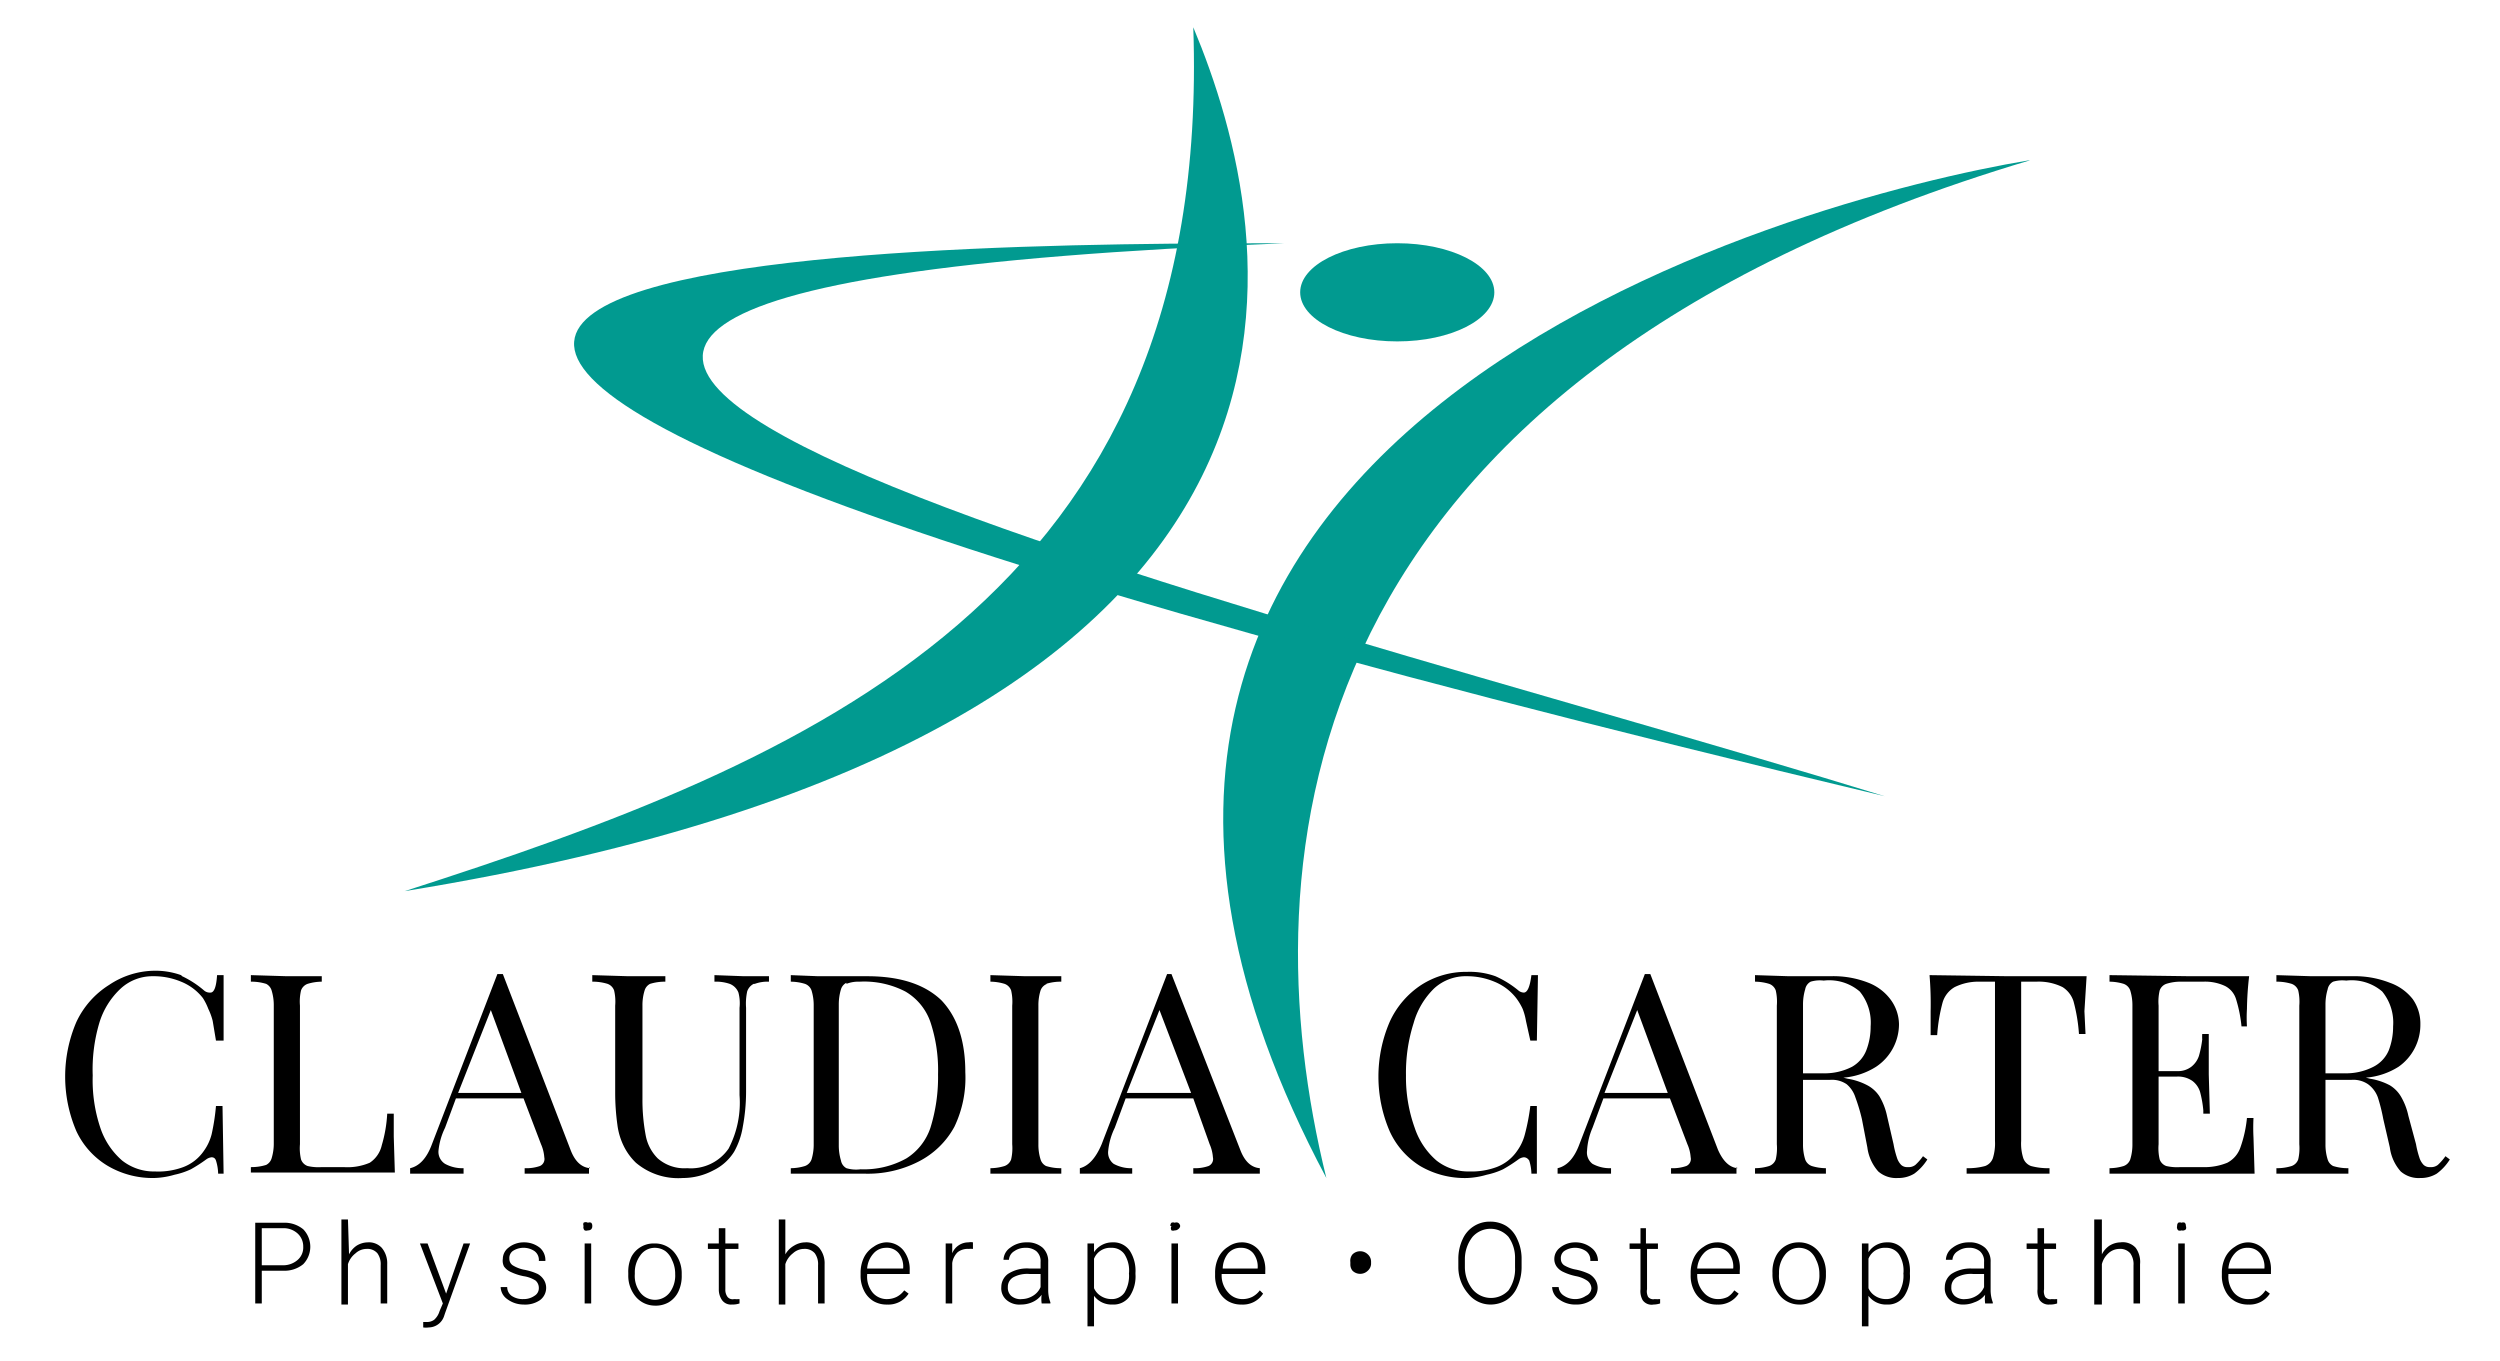
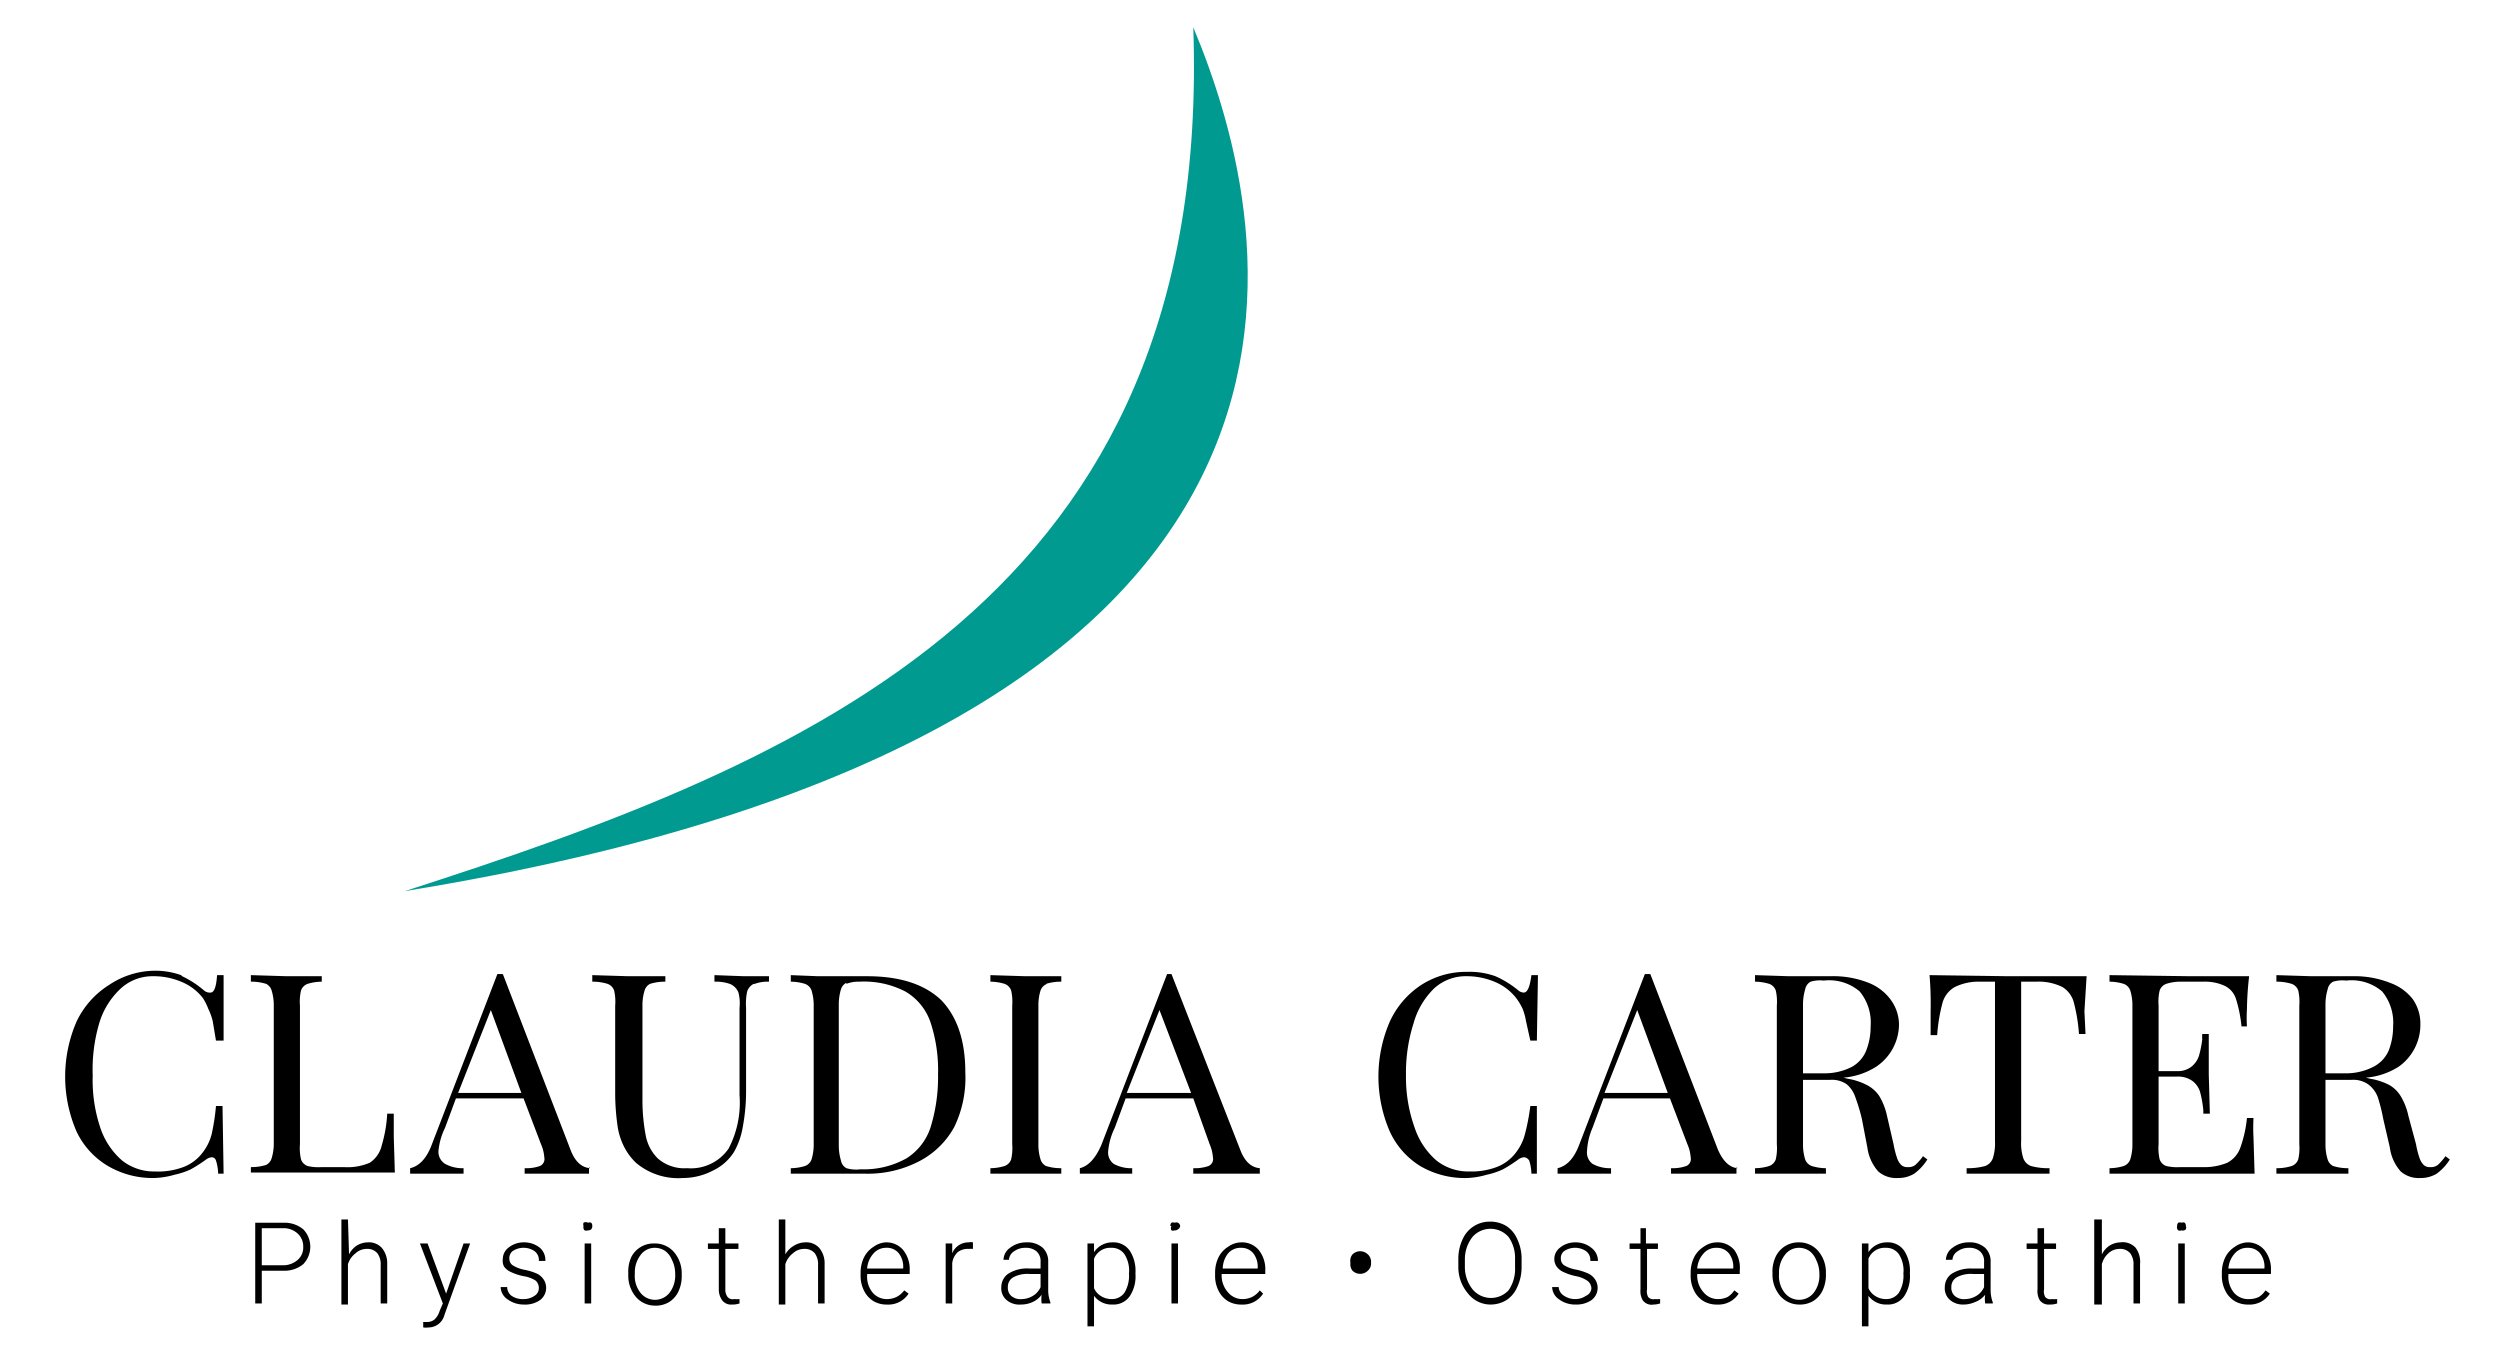
<svg xmlns="http://www.w3.org/2000/svg" viewBox="0 0 229.2 124.8">
-   <path d="M186 14.7c-21 3.5-101 24.6-64.4 93.3-7.2-29.2-3.5-73 64.5-93.3z" fill="#019a90" />
  <path d="M109.4 2.5c7.9 18.9 18.3 64.5-72.3 79.2 37-11.9 74.1-26.8 72.3-79.2z" fill="#019a90" />
-   <ellipse cx="128.1" cy="26.8" rx="8.9" ry="4.5" fill="#019a90" />
-   <path d="M117.8 22.3c-29.8 0-157.3 0 55 50.7-57.7-17.8-178-45.9-55-50.7z" fill="#019a90" />
  <path d="M16.7 89.5a9 9 0 0 1 2 1.3.8.8 0 0 0 .6.2q.5 0 .6-1.6h.6v6h-.7l-.3-1.8a5.6 5.6 0 0 0-.4-1.1 5.4 5.4 0 0 0-.5-1 4.8 4.8 0 0 0-2-1.5 6.5 6.5 0 0 0-2.6-.5 4.3 4.3 0 0 0-2.9 1.1 7.1 7.1 0 0 0-2 3.2 15 15 0 0 0-.6 4.8 13.7 13.7 0 0 0 .7 4.8 6.8 6.8 0 0 0 2 3 4.7 4.7 0 0 0 3 1 6.6 6.6 0 0 0 2.6-.4 4 4 0 0 0 1.9-1.5 4.5 4.5 0 0 0 .7-1.5 19.4 19.4 0 0 0 .4-2.6h.6l.1 6.2H20a4.3 4.3 0 0 0-.2-1.2q-.1-.3-.4-.3a1 1 0 0 0-.5.2 13.7 13.7 0 0 1-1.4.9 6.8 6.8 0 0 1-1.5.5 7.3 7.3 0 0 1-1.9.3 8.1 8.1 0 0 1-4.2-1.1 7.3 7.3 0 0 1-2.9-3.2 12.7 12.7 0 0 1 0-10 8 8 0 0 1 3-3.4A7.6 7.6 0 0 1 14 89a7 7 0 0 1 2.6.4zM28.2 90.2a1 1 0 0 0-.6.6 4.5 4.5 0 0 0-.1 1.4v12.7a4.5 4.5 0 0 0 .1 1.4 1 1 0 0 0 .6.6 4.4 4.4 0 0 0 1.3.1h2a5.2 5.2 0 0 0 2.4-.4A2.6 2.6 0 0 0 35 105a12.5 12.5 0 0 0 .5-2.9h.6v2.1l.1 3.3H23v-.5a4.5 4.5 0 0 0 1.4-.2 1 1 0 0 0 .5-.6 4.6 4.6 0 0 0 .2-1.4V92.2a4.6 4.6 0 0 0-.2-1.4 1 1 0 0 0-.5-.6A4.6 4.6 0 0 0 23 90v-.6l3.3.1h3.2v.5a4.6 4.6 0 0 0-1.3.2zM54 107v.6h-5.9v-.5a3.8 3.8 0 0 0 1.4-.2.7.7 0 0 0 .4-.8 3.6 3.6 0 0 0-.3-1.2l-1.6-4.2h-6.2l-1 2.7a6.1 6.1 0 0 0-.6 2.1 1.3 1.3 0 0 0 .6 1.2 3.3 3.3 0 0 0 1.7.4v.5h-4.9v-.5q1.3-.3 2-2.2l6-15.6h.5l6.2 16.1q.6 1.6 1.8 1.7zm-9-14.4l-3 7.6h5.8zM69.1 90.2a1.2 1.2 0 0 0-.6.7 5.4 5.4 0 0 0-.1 1.5v7.7a17.6 17.6 0 0 1-.3 3.2 6.9 6.9 0 0 1-.8 2.3 4.6 4.6 0 0 1-1.9 1.7 6 6 0 0 1-2.8.7 6 6 0 0 1-4.3-1.4 5.5 5.5 0 0 1-1.1-1.5 6.1 6.1 0 0 1-.6-2 21.3 21.3 0 0 1-.2-2.9v-8a4.5 4.5 0 0 0-.1-1.4 1 1 0 0 0-.6-.6 4.6 4.6 0 0 0-1.4-.2v-.6l3.3.1H61v.5a4.6 4.6 0 0 0-1.4.2 1 1 0 0 0-.5.6 4.5 4.5 0 0 0-.2 1.4v8.5a17.5 17.5 0 0 0 .3 3.4 4 4 0 0 0 1.1 2.1 3.7 3.7 0 0 0 2.7.9 4.2 4.2 0 0 0 3.8-1.8 9.1 9.1 0 0 0 1-4.9v-8a3.9 3.9 0 0 0-.1-1.4 1.4 1.4 0 0 0-.8-.8 3.9 3.9 0 0 0-1.4-.2v-.6l2.7.1h2.3v.5a3.4 3.4 0 0 0-1.3.2zM86.3 91.7q2.2 2.3 2.2 6.6a10.4 10.4 0 0 1-1 5 7.7 7.7 0 0 1-3.3 3.2 10.2 10.2 0 0 1-5 1.1h-6.7v-.5a4.5 4.5 0 0 0 1.3-.2 1 1 0 0 0 .6-.6 4.6 4.6 0 0 0 .2-1.4V92.2a4.6 4.6 0 0 0-.2-1.4 1 1 0 0 0-.6-.6 4.6 4.6 0 0 0-1.3-.2v-.6l2.5.1h4.5q4.5 0 6.8 2.2zm-8.7-1.6a1 1 0 0 0-.5.6 4.8 4.8 0 0 0-.2 1.4V105a4.8 4.8 0 0 0 .2 1.4 1 1 0 0 0 .5.7 3.1 3.1 0 0 0 1.3.1 8 8 0 0 0 4.2-1 5.3 5.3 0 0 0 2.2-2.8 15.6 15.6 0 0 0 .7-4.9 14 14 0 0 0-.7-4.8 5.2 5.2 0 0 0-2.3-2.8 8.2 8.2 0 0 0-4.2-.9 3 3 0 0 0-1.2.2zM96 90.2a1 1 0 0 0-.6.6 4.5 4.5 0 0 0-.2 1.4v12.7a4.5 4.5 0 0 0 .2 1.4 1 1 0 0 0 .5.6 4.5 4.5 0 0 0 1.4.2v.5h-6.5v-.5a4.5 4.5 0 0 0 1.3-.2 1 1 0 0 0 .6-.6 4.6 4.6 0 0 0 .1-1.4V92.2a4.6 4.6 0 0 0-.1-1.4 1 1 0 0 0-.6-.6 4.6 4.6 0 0 0-1.3-.2v-.6l3.2.1h3.3v.5a4.6 4.6 0 0 0-1.4.2zM115.5 107v.6h-6.1v-.5a3.8 3.8 0 0 0 1.4-.2.7.7 0 0 0 .4-.8 3.6 3.6 0 0 0-.3-1.2l-1.5-4.2h-6.2l-1 2.7a6.1 6.1 0 0 0-.6 2.1 1.3 1.3 0 0 0 .5 1.2 3.3 3.3 0 0 0 1.7.4v.5H99v-.5q1.2-.3 2-2.2l6-15.6h.4l6.3 16.1q.6 1.6 1.8 1.7zm-9.2-14.4l-3 7.6h5.9zM137.1 89.5a9 9 0 0 1 2.1 1.3.8.8 0 0 0 .5.2q.5 0 .7-1.6h.6l-.1 6h-.6l-.4-1.8a5.6 5.6 0 0 0-.3-1.1 5.4 5.4 0 0 0-.6-1 4.8 4.8 0 0 0-2-1.5 6.5 6.5 0 0 0-2.5-.5 4.3 4.3 0 0 0-3 1.1 7.1 7.1 0 0 0-1.9 3.2 15 15 0 0 0-.7 4.8 13.7 13.7 0 0 0 .8 4.8 6.8 6.8 0 0 0 2 3 4.7 4.7 0 0 0 3 1 6.6 6.6 0 0 0 2.5-.4 4 4 0 0 0 1.9-1.5 4.5 4.5 0 0 0 .7-1.5 19.4 19.4 0 0 0 .5-2.6h.6v6.2h-.5a4.3 4.3 0 0 0-.2-1.2q-.2-.3-.5-.3a1 1 0 0 0-.5.2 13.7 13.7 0 0 1-1.4.9 6.8 6.8 0 0 1-1.5.5 7.3 7.3 0 0 1-1.8.3 8.1 8.1 0 0 1-4.3-1.1 7.3 7.3 0 0 1-2.8-3.2 12.7 12.7 0 0 1 0-10 8 8 0 0 1 2.9-3.4 7.6 7.6 0 0 1 4.2-1.2 7 7 0 0 1 2.6.4zM159.2 107v.6h-6v-.5a3.8 3.8 0 0 0 1.4-.2.7.7 0 0 0 .4-.8 3.6 3.6 0 0 0-.3-1.2l-1.6-4.2H147l-1 2.7a6.1 6.1 0 0 0-.5 2.1 1.3 1.3 0 0 0 .5 1.2 3.3 3.3 0 0 0 1.7.4v.5h-4.9v-.5q1.3-.3 2-2.2l6-15.6h.5l6.2 16.1q.7 1.6 1.8 1.7zm-9.1-14.4l-3 7.6h5.8zM175.5 107.6a2.8 2.8 0 0 1-1.5.4 2.5 2.5 0 0 1-1.8-.6 4.1 4.1 0 0 1-1-2.2l-.5-2.6a16.5 16.5 0 0 0-.6-2 2.6 2.6 0 0 0-.8-1.2 2.4 2.4 0 0 0-1.5-.4h-2.5v5.9a4.5 4.5 0 0 0 .2 1.4 1 1 0 0 0 .6.6 4.5 4.5 0 0 0 1.3.2v.5h-6.5v-.5a4.5 4.5 0 0 0 1.3-.2 1 1 0 0 0 .6-.6 4.6 4.6 0 0 0 .1-1.4V92.2a4.6 4.6 0 0 0-.1-1.4 1 1 0 0 0-.6-.6 4.6 4.6 0 0 0-1.3-.2v-.6l3.1.1h3.8a8.8 8.8 0 0 1 3.5.6 4.6 4.6 0 0 1 2 1.5 3.9 3.9 0 0 1 .8 2.3 4.7 4.7 0 0 1-2.1 3.9 6.6 6.6 0 0 1-3 1l.4.1a5.8 5.8 0 0 1 1.8.6 3 3 0 0 1 1.1 1 5.9 5.9 0 0 1 .7 1.8l.6 2.6a8.4 8.4 0 0 0 .3 1.2 1.7 1.7 0 0 0 .4.7.8.8 0 0 0 .6.2 1 1 0 0 0 .7-.2 4.9 4.9 0 0 0 .7-.8l.4.3a4.7 4.7 0 0 1-1.2 1.3zM166 90a1 1 0 0 0-.5.7 4.8 4.8 0 0 0-.2 1.4v6.3h1.8a5.5 5.5 0 0 0 2.7-.6 3 3 0 0 0 1.3-1.5 6 6 0 0 0 .4-2.2 4.5 4.5 0 0 0-1-3.2 4.3 4.3 0 0 0-3.3-1 3 3 0 0 0-1.2.1zM191.1 92.7l.1 2.1h-.6a15.5 15.5 0 0 0-.5-3 2.4 2.4 0 0 0-1-1.3 4.9 4.9 0 0 0-2.4-.5h-1.4v14.6a4.4 4.4 0 0 0 .2 1.6 1.2 1.2 0 0 0 .7.7 6 6 0 0 0 1.7.2v.5h-7.6v-.5a6 6 0 0 0 1.7-.2 1.2 1.2 0 0 0 .7-.7 4.5 4.5 0 0 0 .2-1.6V90h-1.4a4.9 4.9 0 0 0-2.3.5 2.4 2.4 0 0 0-1.1 1.4 15.5 15.5 0 0 0-.5 3h-.6v-2.2a31.5 31.5 0 0 0-.1-3.3l7.2.1h7.2l-.2 3.2zM206.7 107.6h-13.3v-.5a4.5 4.5 0 0 0 1.3-.2 1 1 0 0 0 .6-.6 4.6 4.6 0 0 0 .2-1.4V92.2a4.6 4.6 0 0 0-.2-1.4 1 1 0 0 0-.6-.6 4.6 4.6 0 0 0-1.3-.2v-.6l7.4.1h5.4a29.6 29.6 0 0 0-.2 3 13.2 13.2 0 0 0 0 1.6h-.5a12.4 12.4 0 0 0-.5-2.5 2 2 0 0 0-1-1.2 4.3 4.3 0 0 0-2-.4h-2a4.3 4.3 0 0 0-1.4.2 1 1 0 0 0-.6.6 4.5 4.5 0 0 0-.1 1.4v6h1.7a2 2 0 0 0 1.3-.4 2.1 2.1 0 0 0 .7-1 9.6 9.6 0 0 0 .3-1.5 4 4 0 0 1 0-.5h.6v3.7l.1 3.6h-.6v-.3a9.9 9.9 0 0 0-.3-1.7 2 2 0 0 0-.7-1 2.3 2.3 0 0 0-1.4-.4h-1.7v6.2a4.5 4.5 0 0 0 .1 1.4 1 1 0 0 0 .6.6 4.4 4.4 0 0 0 1.3.1h2a5.5 5.5 0 0 0 2.3-.4 2.5 2.5 0 0 0 1.2-1.4 11.3 11.3 0 0 0 .6-2.7h.6a17.7 17.7 0 0 0 0 1.8l.1 3.3zM223.4 107.6a2.8 2.8 0 0 1-1.5.4 2.5 2.5 0 0 1-1.8-.6 4.1 4.1 0 0 1-1-2.2l-.6-2.6a16.5 16.5 0 0 0-.5-2 2.6 2.6 0 0 0-.9-1.2 2.4 2.4 0 0 0-1.5-.4h-2.4v5.9a4.5 4.5 0 0 0 .2 1.4 1 1 0 0 0 .5.6 4.5 4.5 0 0 0 1.4.2v.5h-6.6v-.5a4.5 4.5 0 0 0 1.4-.2 1 1 0 0 0 .6-.6 4.6 4.6 0 0 0 .1-1.4V92.2a4.6 4.6 0 0 0-.1-1.4 1 1 0 0 0-.6-.6 4.6 4.6 0 0 0-1.4-.2v-.6l3.2.1h3.8a8.8 8.8 0 0 1 3.4.6 4.6 4.6 0 0 1 2.1 1.5 3.9 3.9 0 0 1 .7 2.3 4.7 4.7 0 0 1-2 3.9 6.6 6.6 0 0 1-3 1l.4.1a5.8 5.8 0 0 1 1.8.6 3 3 0 0 1 1 1 5.9 5.9 0 0 1 .7 1.8l.7 2.6a8.4 8.4 0 0 0 .3 1.2 1.7 1.7 0 0 0 .4.7.8.8 0 0 0 .6.2 1 1 0 0 0 .7-.2 4.9 4.9 0 0 0 .7-.8l.4.3a4.7 4.7 0 0 1-1.2 1.3zM213.9 90a1 1 0 0 0-.5.7 4.8 4.8 0 0 0-.2 1.4v6.3h1.7a5.5 5.5 0 0 0 2.7-.6 3 3 0 0 0 1.4-1.5 6 6 0 0 0 .4-2.2 4.5 4.5 0 0 0-1-3.2 4.3 4.3 0 0 0-3.3-1 3 3 0 0 0-1.2.1zM24 116.5v3h-.6v-7.4H26a2.7 2.7 0 0 1 1.8.6 2.3 2.3 0 0 1 0 3.2 2.7 2.7 0 0 1-1.8.6zm0-.5h2a2 2 0 0 0 1.3-.5 1.5 1.5 0 0 0 .5-1.2 1.6 1.6 0 0 0-.5-1.2 1.9 1.9 0 0 0-1.3-.5h-2zM32 115a2.1 2.1 0 0 1 .7-.8 2 2 0 0 1 1-.3 1.6 1.6 0 0 1 1.3.5 2.2 2.2 0 0 1 .5 1.5v3.6h-.6V116a1.7 1.7 0 0 0-.3-1.1 1.2 1.2 0 0 0-1-.4 1.5 1.5 0 0 0-1 .4 2 2 0 0 0-.7 1v3.7h-.6v-7.8h.6zM40.9 118.6l1.6-4.6h.6l-2.3 6.4-.1.3a1.5 1.5 0 0 1-1.4 1 1.7 1.7 0 0 1-.5 0v-.5h.3a1.1 1.1 0 0 0 .7-.2 1.7 1.7 0 0 0 .5-.8l.3-.7-2.1-5.5h.7zM49.4 118.1a.9.9 0 0 0-.3-.7 2.8 2.8 0 0 0-1.1-.4 5 5 0 0 1-1.2-.4 1.5 1.5 0 0 1-.6-.5 1.2 1.2 0 0 1-.1-.7 1.3 1.3 0 0 1 .5-1 2.2 2.2 0 0 1 1.4-.5 2.3 2.3 0 0 1 1.5.5 1.5 1.5 0 0 1 .5 1.2h-.6a1 1 0 0 0-.4-.9 1.8 1.8 0 0 0-2 0 .8.8 0 0 0-.3.7.7.7 0 0 0 .3.6 3.2 3.2 0 0 0 1 .4 5.2 5.2 0 0 1 1.3.4 1.6 1.6 0 0 1 .6.6 1.4 1.4 0 0 1-.4 1.8 2.4 2.4 0 0 1-1.5.4 2.5 2.5 0 0 1-1.5-.5 1.4 1.4 0 0 1-.6-1.1h.6a1 1 0 0 0 .4.8 1.8 1.8 0 0 0 1.1.3 1.7 1.7 0 0 0 1-.3.8.8 0 0 0 .4-.7zM53.5 112.4a.4.4 0 0 1 0-.3.4.4 0 0 1 .4 0 .4.4 0 0 1 .3 0 .4.4 0 0 1 .1.3.4.4 0 0 1-.1.3.4.4 0 0 1-.3.1.4.4 0 0 1-.3 0 .4.4 0 0 1-.1-.4zm.7 7.1h-.6V114h.6zM57.6 116.7a3.2 3.2 0 0 1 .3-1.5A2.3 2.3 0 0 1 60 114a2.3 2.3 0 0 1 1.8.8 3 3 0 0 1 .7 2v.1a3.3 3.3 0 0 1-.3 1.5 2.3 2.3 0 0 1-.9 1 2.4 2.4 0 0 1-1.3.3 2.3 2.3 0 0 1-1.7-.8 3 3 0 0 1-.7-2zm.6.1a2.5 2.5 0 0 0 .5 1.7 1.7 1.7 0 0 0 2.7 0 2.6 2.6 0 0 0 .5-1.7v-.1a2.8 2.8 0 0 0-.3-1.2 1.9 1.9 0 0 0-.6-.8 1.7 1.7 0 0 0-1-.3 1.6 1.6 0 0 0-1.3.7 2.6 2.6 0 0 0-.5 1.6zM66.5 112.6v1.4h1.2v.5h-1.2v3.7a1.1 1.1 0 0 0 .2.7.6.6 0 0 0 .6.2 3.7 3.7 0 0 0 .5 0v.4a2 2 0 0 1-.7.1 1 1 0 0 1-.9-.4 1.7 1.7 0 0 1-.3-1v-3.7h-1v-.5h1v-1.4zM72 115a2.1 2.1 0 0 1 .8-.8 2 2 0 0 1 1-.3 1.6 1.6 0 0 1 1.3.5 2.2 2.2 0 0 1 .5 1.5v3.6H75V116a1.7 1.7 0 0 0-.3-1.1 1.2 1.2 0 0 0-1-.4 1.5 1.5 0 0 0-1 .4 2 2 0 0 0-.7 1v3.7h-.6v-7.8h.6zM81.4 119.6a2.4 2.4 0 0 1-1.3-.3 2.3 2.3 0 0 1-.9-1 3 3 0 0 1-.3-1.4v-.2a3.2 3.2 0 0 1 .3-1.4 2.4 2.4 0 0 1 .9-1 2.1 2.1 0 0 1 1.1-.4 2 2 0 0 1 1.6.7 2.8 2.8 0 0 1 .6 1.9v.3h-3.9v.1a2.3 2.3 0 0 0 .5 1.6 1.7 1.7 0 0 0 1.4.6 2 2 0 0 0 .8-.2 2 2 0 0 0 .7-.6l.4.3a2.2 2.2 0 0 1-2 1zm-.2-5.2a1.5 1.5 0 0 0-1.1.5 2.3 2.3 0 0 0-.6 1.4h3.3a2 2 0 0 0-.4-1.4 1.4 1.4 0 0 0-1.2-.5zM89.2 114.5a2.3 2.3 0 0 0-.4 0 1.5 1.5 0 0 0-1 .3 1.7 1.7 0 0 0-.5 1v3.7h-.6V114h.6v.9a1.6 1.6 0 0 1 1.5-1 1 1 0 0 1 .4 0zM95.5 119.5a2.8 2.8 0 0 1 0-.8 2.1 2.1 0 0 1-.9.7 2.5 2.5 0 0 1-1 .2 1.8 1.8 0 0 1-1.3-.4 1.4 1.4 0 0 1-.5-1.2 1.5 1.5 0 0 1 .6-1.2 3.2 3.2 0 0 1 2-.5h1v-.6a1.2 1.2 0 0 0-.4-1 1.5 1.5 0 0 0-1-.3 1.7 1.7 0 0 0-1 .3 1 1 0 0 0-.5.8H92a1.4 1.4 0 0 1 .6-1.1 2.4 2.4 0 0 1 1.5-.5 2.1 2.1 0 0 1 1.5.5 1.7 1.7 0 0 1 .5 1.3v2.6a3.2 3.2 0 0 0 .2 1.1v.1zm-1.9-.4a2 2 0 0 0 1.1-.3 1.7 1.7 0 0 0 .7-.8v-1.2h-1a2.7 2.7 0 0 0-1.5.3 1 1 0 0 0-.5.9 1 1 0 0 0 .3.8 1.3 1.3 0 0 0 1 .3zM104.1 116.8a3.3 3.3 0 0 1-.5 2 1.8 1.8 0 0 1-1.6.8 2 2 0 0 1-1.7-.8v2.8h-.6V114h.6v.8a2 2 0 0 1 1.7-.9 1.8 1.8 0 0 1 1.6.8 3.4 3.4 0 0 1 .5 2zm-.6 0a2.8 2.8 0 0 0-.4-1.8 1.4 1.4 0 0 0-1.2-.6 1.6 1.6 0 0 0-1.6 1v2.7a1.6 1.6 0 0 0 .6.7 1.8 1.8 0 0 0 1 .3 1.4 1.4 0 0 0 1.2-.6 3 3 0 0 0 .4-1.8zM107.3 112.4a.4.4 0 0 1 .1-.3.4.4 0 0 1 .3 0 .4.4 0 0 1 .3 0 .4.4 0 0 1 .2.3.4.4 0 0 1-.2.3.4.4 0 0 1-.3.1.4.4 0 0 1-.3 0 .4.4 0 0 1 0-.4zm.7 7.1h-.6V114h.6zM113.9 119.6a2.4 2.4 0 0 1-1.3-.3 2.3 2.3 0 0 1-.9-1 3 3 0 0 1-.3-1.4v-.2a3.2 3.2 0 0 1 .3-1.4 2.4 2.4 0 0 1 .9-1 2.1 2.1 0 0 1 1.2-.4 2 2 0 0 1 1.6.7 2.8 2.8 0 0 1 .6 1.9v.3h-4v.1a2.3 2.3 0 0 0 .6 1.6 1.7 1.7 0 0 0 1.3.6 2 2 0 0 0 .9-.2 2 2 0 0 0 .7-.6l.3.3a2.2 2.2 0 0 1-2 1zm-.1-5.2a1.5 1.5 0 0 0-1.2.5 2.3 2.3 0 0 0-.5 1.4h3.2a2 2 0 0 0-.4-1.4 1.4 1.4 0 0 0-1.1-.5zM123.8 115.7a.9.9 0 0 1 .2-.7 1 1 0 0 1 1.4 0 .9.9 0 0 1 .3.7v.2a.9.9 0 0 1-.3.6 1 1 0 0 1-1.4 0 .9.9 0 0 1-.2-.6zM139.5 116.2a4.3 4.3 0 0 1-.4 1.8 2.7 2.7 0 0 1-1 1.2 2.8 2.8 0 0 1-1.5.4 2.6 2.6 0 0 1-2-1 3.7 3.7 0 0 1-.9-2.4v-.8a4.2 4.2 0 0 1 .4-1.8 2.7 2.7 0 0 1 2.5-1.6 2.8 2.8 0 0 1 1.5.4 2.7 2.7 0 0 1 1 1.2 4.2 4.2 0 0 1 .4 1.7zm-.6-.8a3.3 3.3 0 0 0-.6-2 2.2 2.2 0 0 0-3.3 0 3.3 3.3 0 0 0-.7 2v.8a3.3 3.3 0 0 0 .7 2 2.2 2.2 0 0 0 3.3.1 3.4 3.4 0 0 0 .6-2.1zM145.9 118.1a.9.9 0 0 0-.4-.7 2.8 2.8 0 0 0-1-.4 5 5 0 0 1-1.2-.4 1.5 1.5 0 0 1-.6-.5 1.2 1.2 0 0 1-.2-.7 1.3 1.3 0 0 1 .5-1 2.2 2.2 0 0 1 1.4-.5 2.3 2.3 0 0 1 1.5.5 1.5 1.5 0 0 1 .6 1.2h-.7a1 1 0 0 0-.4-.9 1.8 1.8 0 0 0-2 0 .8.8 0 0 0-.3.7.7.7 0 0 0 .3.6 3.2 3.2 0 0 0 1.1.4 5.2 5.2 0 0 1 1.2.4 1.6 1.6 0 0 1 .6.6 1.4 1.4 0 0 1-.4 1.8 2.4 2.4 0 0 1-1.4.4 2.5 2.5 0 0 1-1.6-.5 1.4 1.4 0 0 1-.6-1.1h.6a1 1 0 0 0 .5.8 1.8 1.8 0 0 0 1 .3 1.7 1.7 0 0 0 1-.3.8.8 0 0 0 .5-.7zM150.9 112.6v1.4h1.1v.5H151v3.7a1.1 1.1 0 0 0 .1.7.6.6 0 0 0 .6.2 3.7 3.7 0 0 0 .5 0v.4a2 2 0 0 1-.6.1 1 1 0 0 1-1-.4 1.7 1.7 0 0 1-.2-1v-3.7h-1v-.5h1v-1.4zM157.5 119.6a2.4 2.4 0 0 1-1.3-.3 2.3 2.3 0 0 1-.9-1 3 3 0 0 1-.3-1.4v-.2a3.2 3.2 0 0 1 .3-1.4 2.4 2.4 0 0 1 .9-1 2.1 2.1 0 0 1 1.2-.4 2 2 0 0 1 1.6.7 2.8 2.8 0 0 1 .5 1.9v.3h-3.9v.1a2.3 2.3 0 0 0 .6 1.6 1.7 1.7 0 0 0 1.3.6 2 2 0 0 0 .9-.2 2 2 0 0 0 .6-.6l.4.3a2.2 2.2 0 0 1-2 1zm-.1-5.2a1.5 1.5 0 0 0-1.2.5 2.3 2.3 0 0 0-.6 1.4h3.3a2 2 0 0 0-.4-1.4 1.4 1.4 0 0 0-1.1-.5zM162.5 116.7a3.2 3.2 0 0 1 .3-1.5 2.3 2.3 0 0 1 2.1-1.3 2.3 2.3 0 0 1 1.8.8 3 3 0 0 1 .7 2v.1a3.3 3.3 0 0 1-.3 1.5 2.3 2.3 0 0 1-.9 1 2.4 2.4 0 0 1-1.3.3 2.3 2.3 0 0 1-1.7-.8 3 3 0 0 1-.7-2zm.6.1a2.5 2.5 0 0 0 .5 1.7 1.7 1.7 0 0 0 2.7 0 2.6 2.6 0 0 0 .5-1.7v-.1a2.8 2.8 0 0 0-.3-1.2 1.9 1.9 0 0 0-.6-.8 1.7 1.7 0 0 0-1-.3 1.6 1.6 0 0 0-1.3.7 2.6 2.6 0 0 0-.5 1.6zM175.1 116.8a3.3 3.3 0 0 1-.5 2 1.8 1.8 0 0 1-1.6.8 2 2 0 0 1-1.7-.8v2.8h-.6V114h.6v.8a2 2 0 0 1 1.7-.9 1.8 1.8 0 0 1 1.6.8 3.4 3.4 0 0 1 .5 2zm-.6 0a2.8 2.8 0 0 0-.4-1.8 1.4 1.4 0 0 0-1.2-.6 1.6 1.6 0 0 0-1.6 1v2.7a1.6 1.6 0 0 0 .6.7 1.8 1.8 0 0 0 1 .3 1.4 1.4 0 0 0 1.2-.6 3 3 0 0 0 .4-1.8zM182 119.5a2.8 2.8 0 0 1 0-.8 2.1 2.1 0 0 1-1 .7 2.5 2.5 0 0 1-1 .2 1.8 1.8 0 0 1-1.2-.4 1.4 1.4 0 0 1-.5-1.2 1.5 1.5 0 0 1 .6-1.2 3.2 3.2 0 0 1 1.9-.5h1.1v-.6a1.2 1.2 0 0 0-.4-1 1.5 1.5 0 0 0-1-.3 1.7 1.7 0 0 0-1 .3 1 1 0 0 0-.5.8h-.6a1.4 1.4 0 0 1 .6-1.1 2.4 2.4 0 0 1 1.5-.5 2.1 2.1 0 0 1 1.5.5 1.7 1.7 0 0 1 .5 1.3v2.6a3.2 3.2 0 0 0 .2 1.1v.1zm-1.9-.4a2 2 0 0 0 1.1-.3 1.7 1.7 0 0 0 .7-.8v-1.2h-1a2.7 2.7 0 0 0-1.5.3 1 1 0 0 0-.5.9 1 1 0 0 0 .3.8 1.3 1.3 0 0 0 1 .3zM187.4 112.6v1.4h1.1v.5h-1.1v3.7a1.1 1.1 0 0 0 .1.7.6.6 0 0 0 .6.2 3.7 3.7 0 0 0 .5 0v.4a2 2 0 0 1-.7.1 1 1 0 0 1-.9-.4 1.7 1.7 0 0 1-.2-1v-3.7h-1v-.5h1v-1.4zM192.7 115a2.1 2.1 0 0 1 .7-.8 2 2 0 0 1 1-.3 1.6 1.6 0 0 1 1.4.5 2.2 2.2 0 0 1 .4 1.5v3.6h-.6V116a1.7 1.7 0 0 0-.3-1.1 1.2 1.2 0 0 0-1-.4 1.5 1.5 0 0 0-1 .4 2 2 0 0 0-.6 1v3.7h-.7v-7.8h.7zM199.6 112.4a.4.4 0 0 1 .1-.3.4.4 0 0 1 .3 0 .4.4 0 0 1 .3 0 .4.4 0 0 1 .1.3.4.4 0 0 1 0 .3.4.4 0 0 1-.4.1.4.4 0 0 1-.3 0 .4.4 0 0 1-.1-.4zm.7 7.1h-.6V114h.6zM206.2 119.6a2.4 2.4 0 0 1-1.3-.3 2.3 2.3 0 0 1-.9-1 3 3 0 0 1-.3-1.4v-.2a3.2 3.2 0 0 1 .3-1.4 2.4 2.4 0 0 1 .9-1 2.1 2.1 0 0 1 1.2-.4 2 2 0 0 1 1.5.7 2.8 2.8 0 0 1 .6 1.9v.3h-3.9v.1a2.3 2.3 0 0 0 .5 1.6 1.7 1.7 0 0 0 1.4.6 2 2 0 0 0 .9-.2 2 2 0 0 0 .6-.6l.4.3a2.2 2.2 0 0 1-2 1zm-.1-5.2a1.5 1.5 0 0 0-1.2.5 2.3 2.3 0 0 0-.6 1.4h3.3a2 2 0 0 0-.4-1.4 1.4 1.4 0 0 0-1.1-.5z" />
</svg>